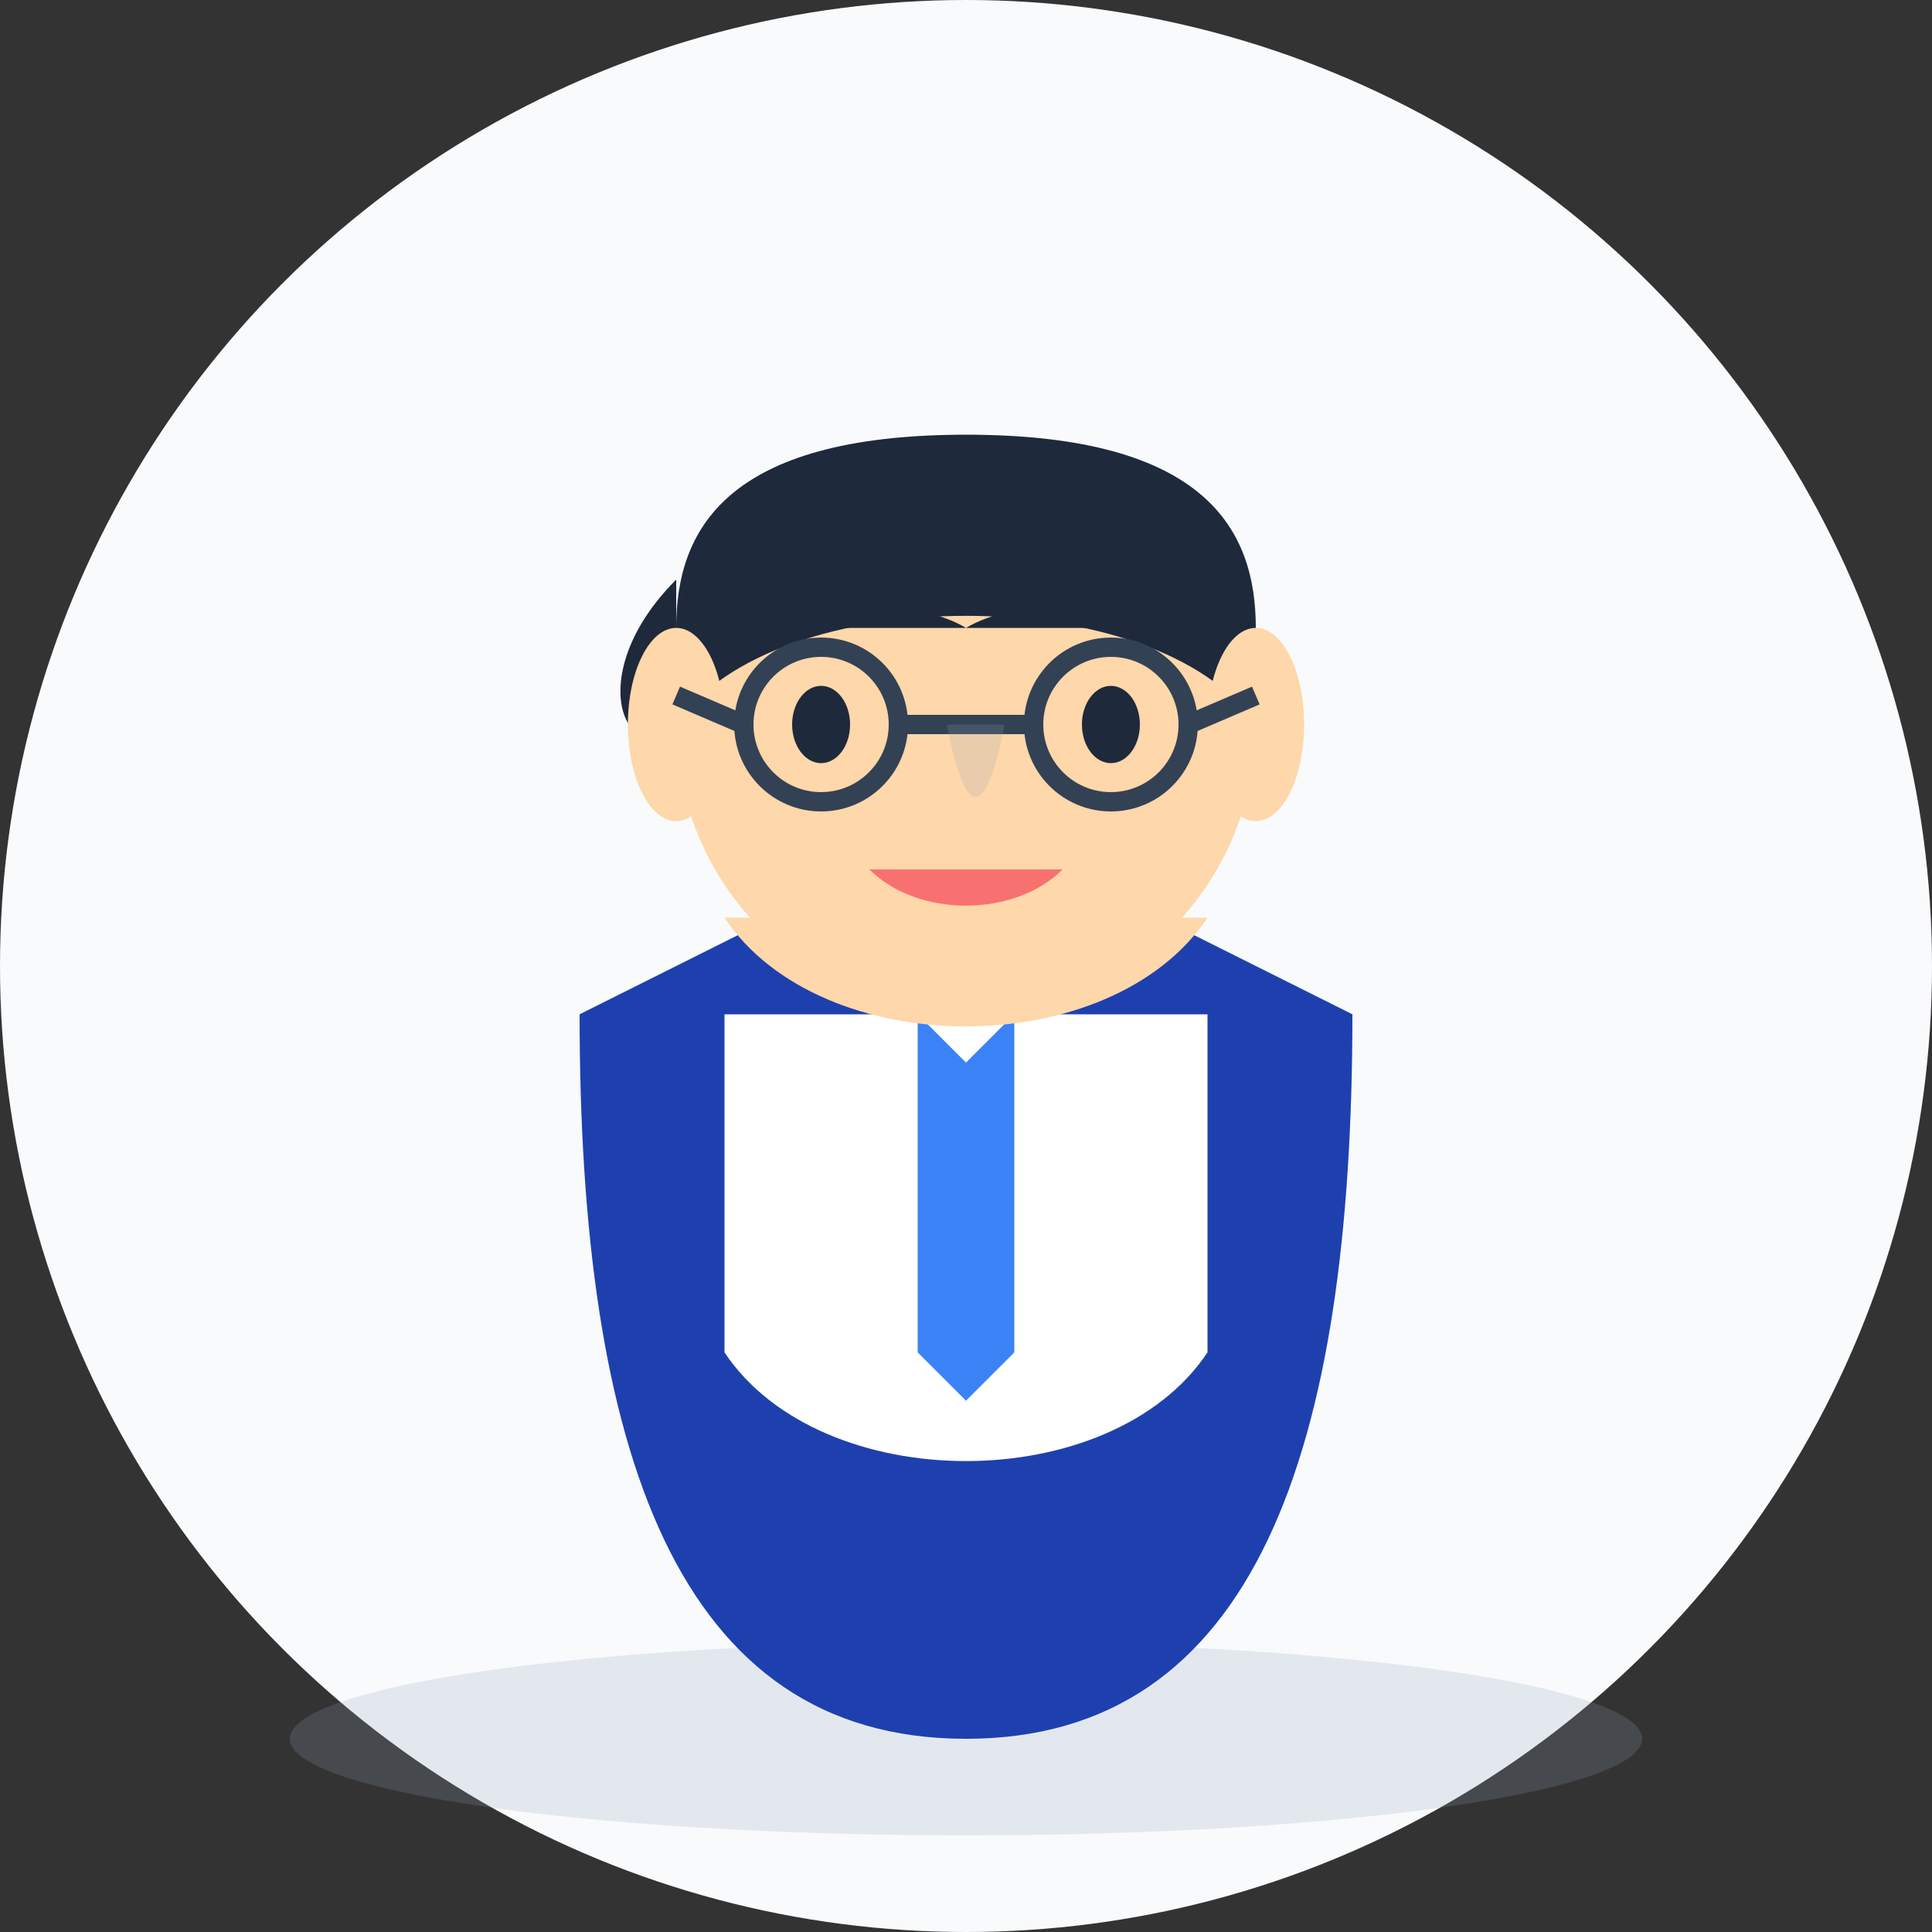
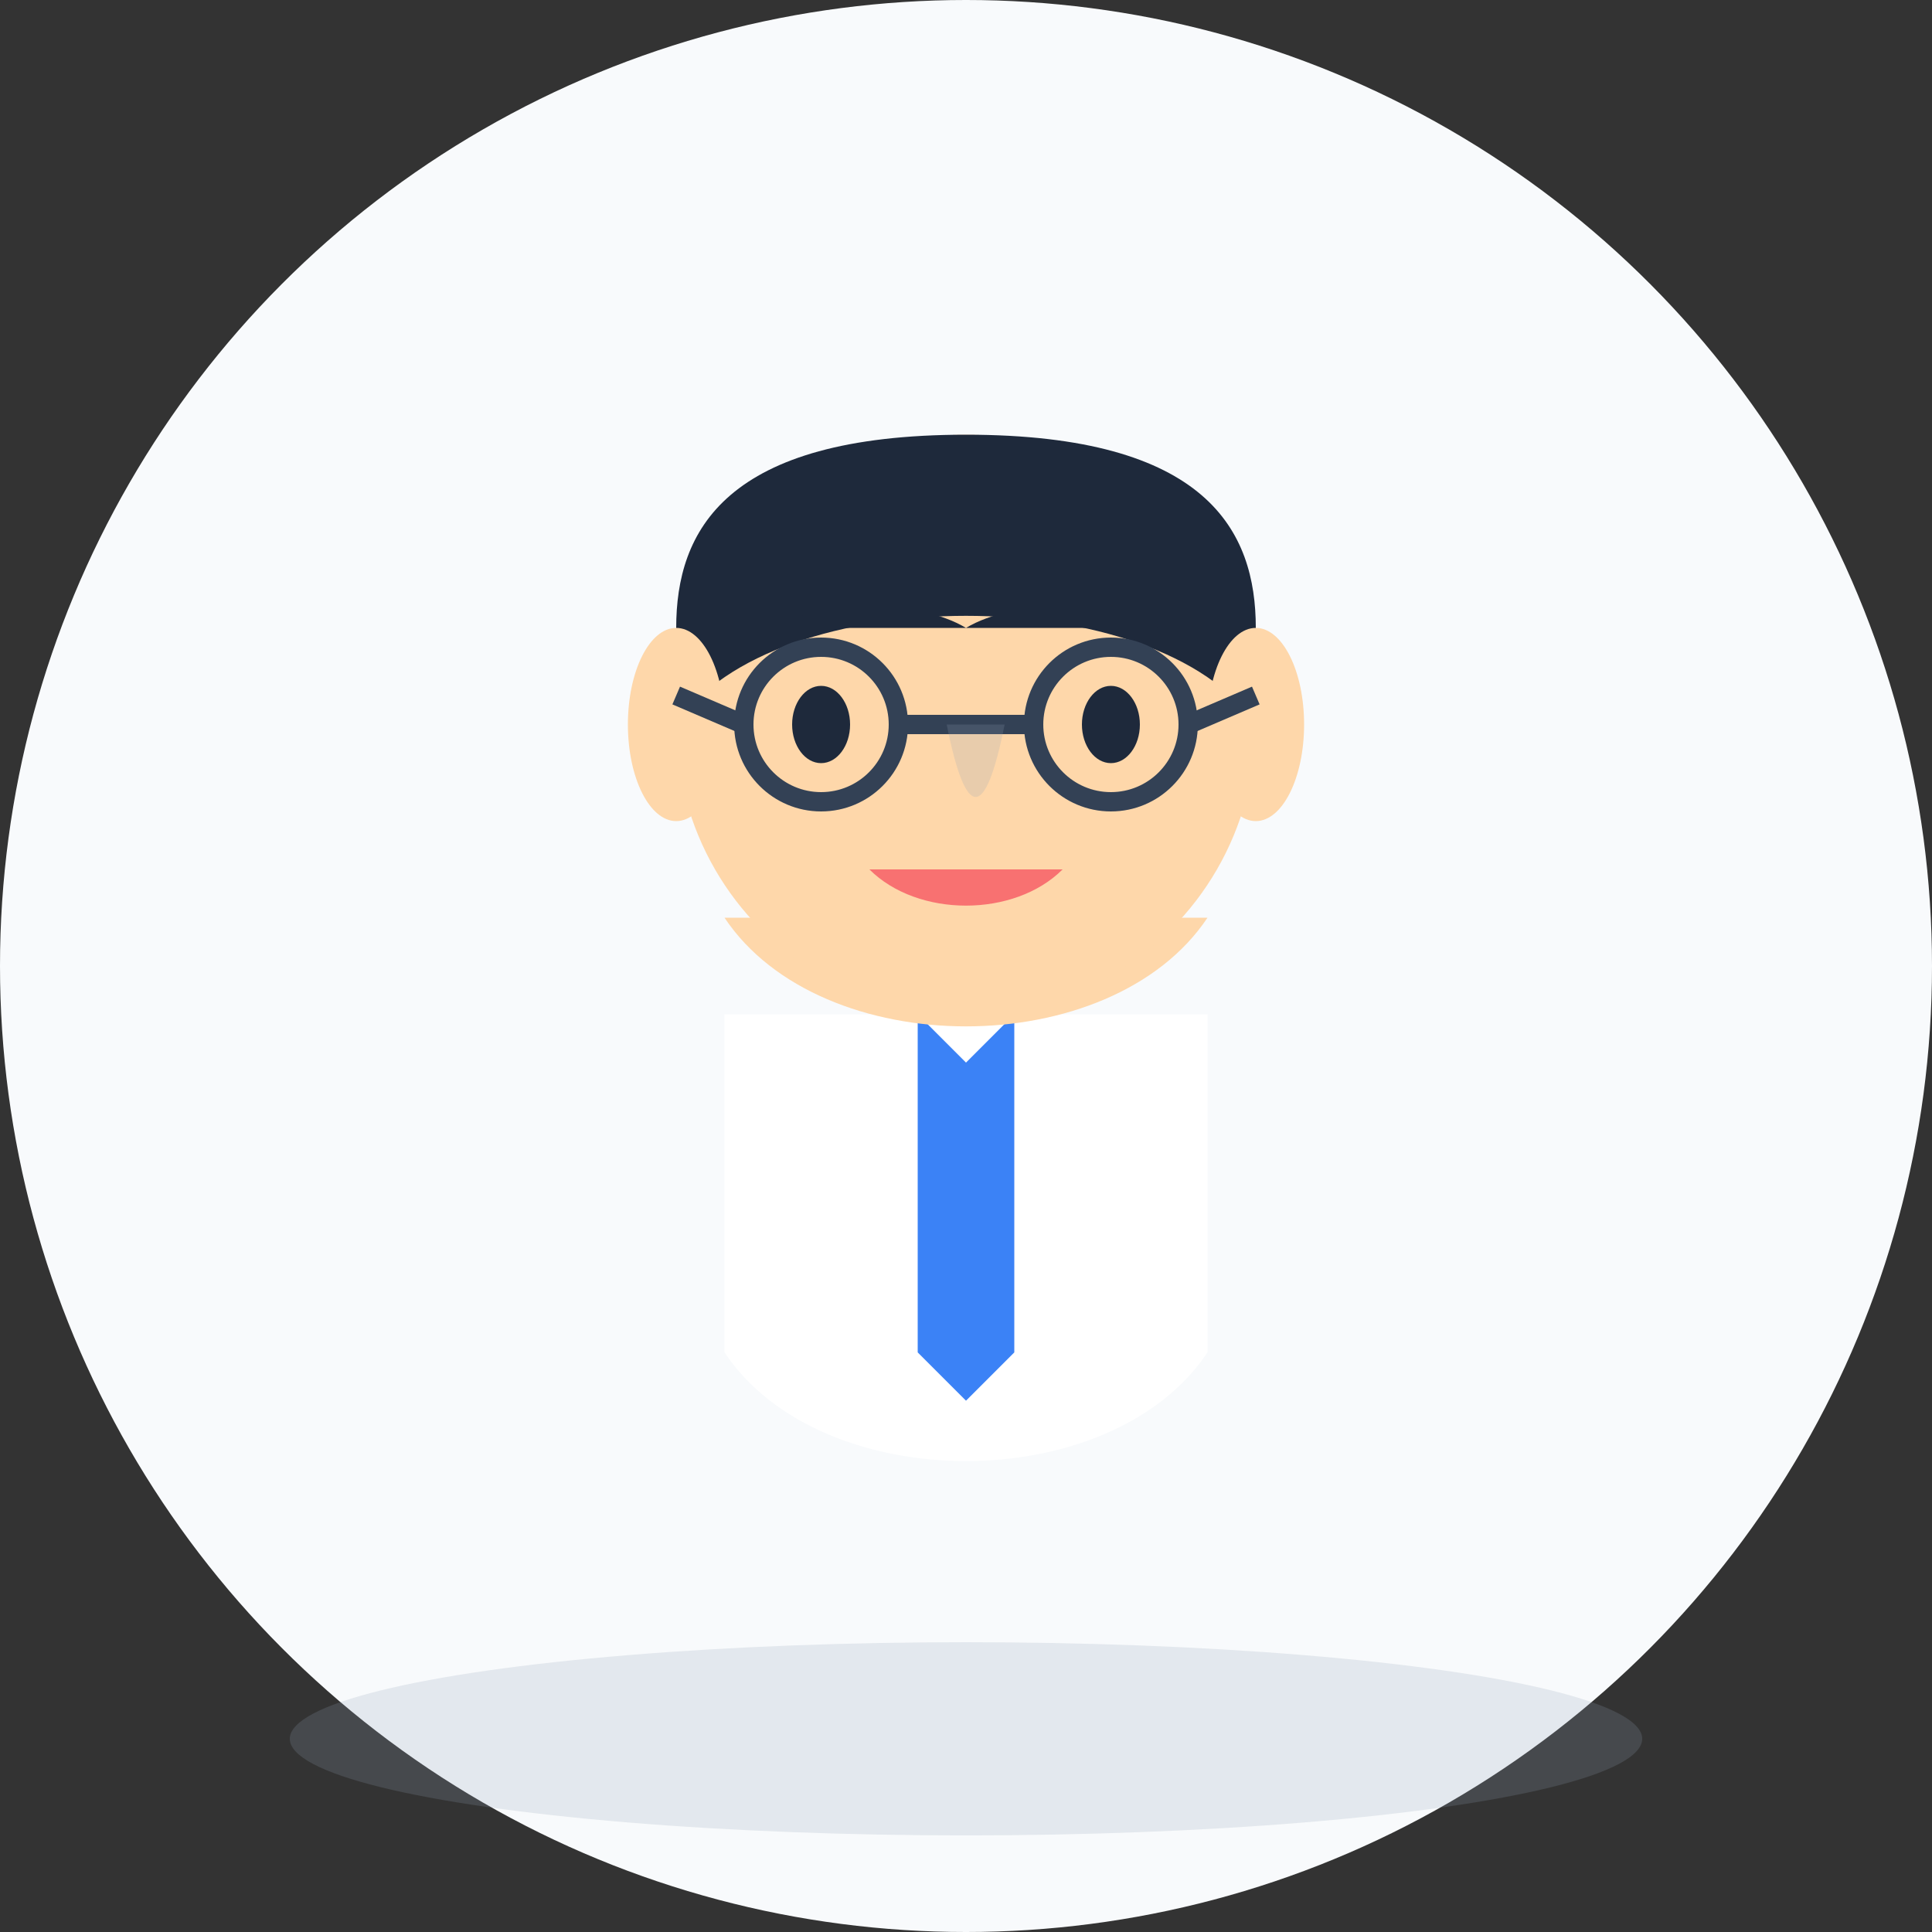
<svg xmlns="http://www.w3.org/2000/svg" width="200" height="200" viewBox="0 0 200 200">
  <rect x="0" y="0" width="200" height="200" fill="#333333" stroke="none" />
  <style>
    .background { fill: #f8fafc; }
    .face { fill: #fed7aa; }
    .hair { fill: #1e293b; }
    .suit { fill: #1e40af; }
    .shirt { fill: #ffffff; }
    .tie { fill: #3b82f6; }
    .eyes { fill: #1e293b; }
    .eyebrows { fill: #1e293b; }
    .lips { fill: #f87171; }
    .shadow { fill: #94a3b8; opacity: 0.2; }
    .glasses { fill: none; stroke: #334155; stroke-width: 2; }
  </style>
  <circle class="background" cx="100" cy="100" r="100" />
  <ellipse class="shadow" cx="100" cy="180" rx="70" ry="10" />
-   <path class="suit" d="M60,105 C60,150 70,180 100,180 C130,180 140,150 140,105 L120,95 L80,95 Z" />
  <path class="shirt" d="M75,105 L75,140 C85,155 115,155 125,140 L125,105 Z" />
-   <path class="tie" d="M95,105 L100,110 L105,105 L105,140 L100,145 L95,140 Z" />
+   <path class="tie" d="M95,105 L100,110 L105,105 L105,140 L100,145 L95,140 " />
  <path class="face" d="M75,95 C85,110 115,110 125,95" />
  <circle class="face" cx="100" cy="75" r="30" />
  <path class="hair" d="M70,65 C70,55 75,45 100,45 C125,45 130,55 130,65 C130,75 130,70 130,75 C120,60 80,60 70,75 C70,70 70,75 70,65 Z" />
-   <path class="hair" d="M70,75 C70,70 70,65 70,60 C60,70 65,80 70,75 Z" />
  <ellipse class="face" cx="70" cy="75" rx="5" ry="10" />
  <ellipse class="face" cx="130" cy="75" rx="5" ry="10" />
  <path class="eyebrows" d="M80,65 C85,62 95,62 100,65" />
  <path class="eyebrows" d="M120,65 C115,62 105,62 100,65" />
  <circle class="glasses" cx="85" cy="75" r="8" />
  <circle class="glasses" cx="115" cy="75" r="8" />
  <line class="glasses" x1="93" y1="75" x2="107" y2="75" />
  <line class="glasses" x1="77" y1="75" x2="70" y2="72" />
  <line class="glasses" x1="123" y1="75" x2="130" y2="72" />
  <ellipse class="eyes" cx="85" cy="75" rx="3" ry="4" />
  <ellipse class="eyes" cx="115" cy="75" rx="3" ry="4" />
  <path class="shadow" d="M98,75 C100,85 102,85 104,75" />
  <path class="lips" d="M90,90 C95,95 105,95 110,90" />
</svg>